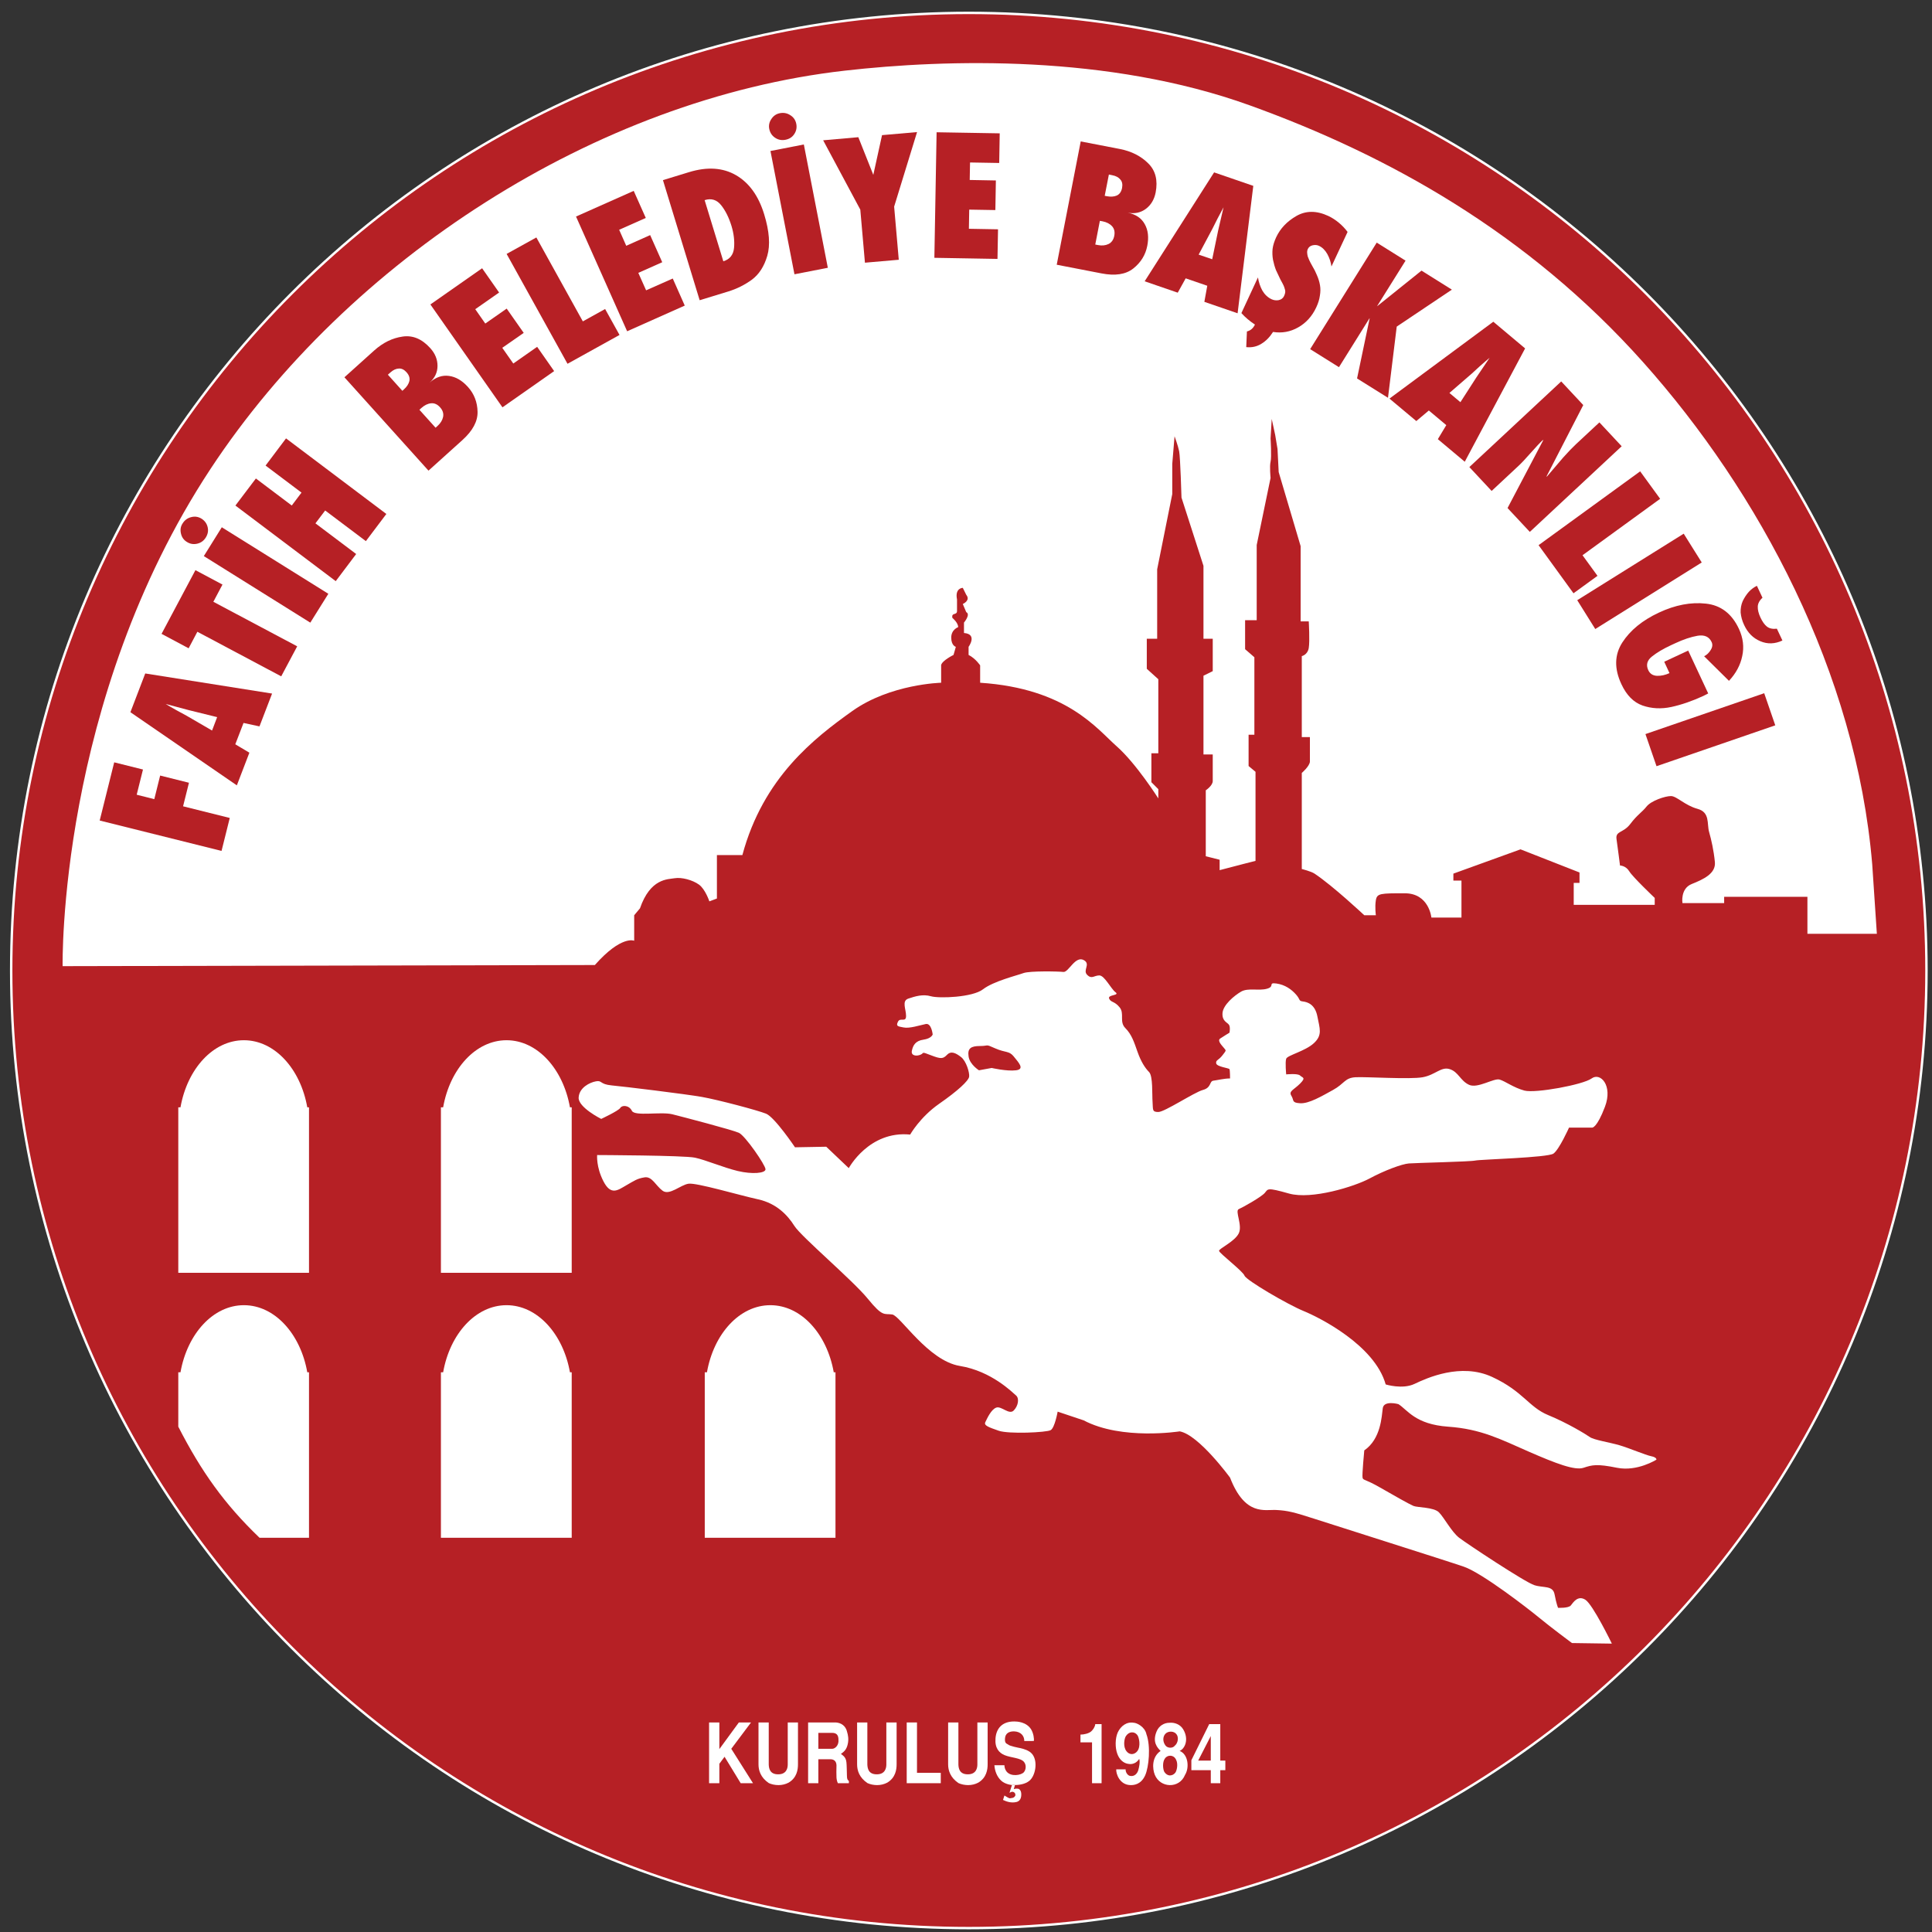
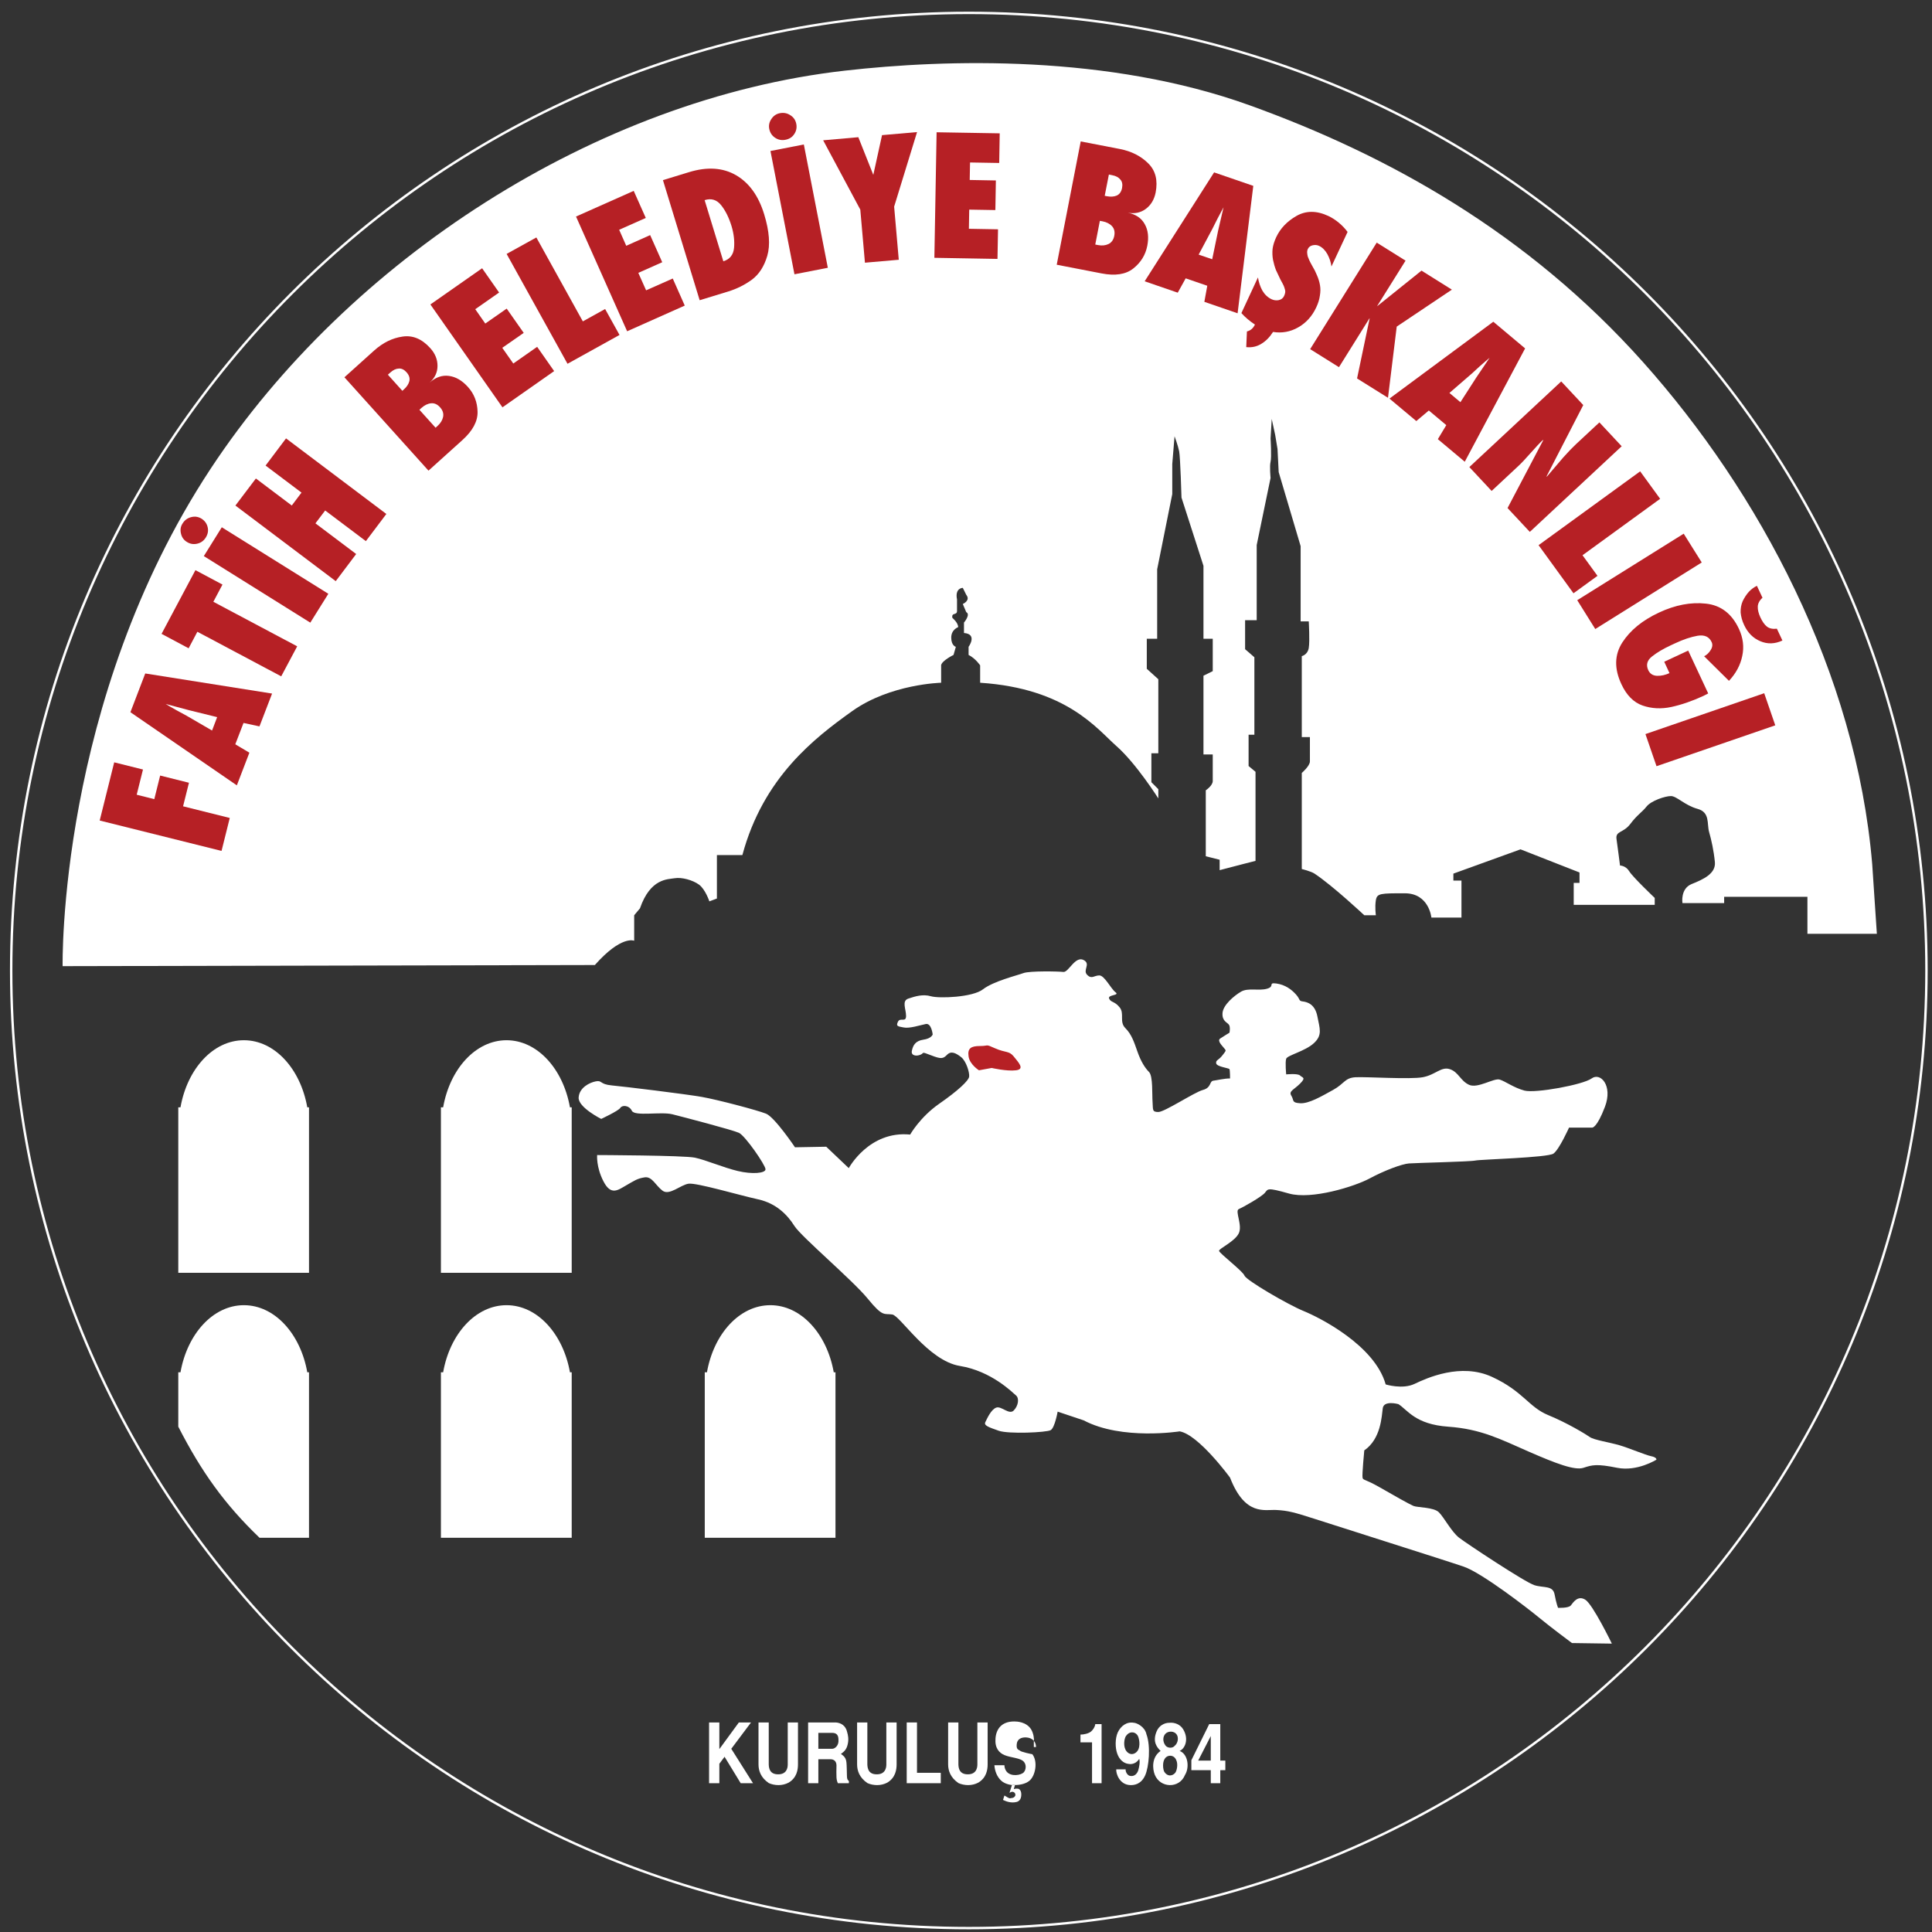
<svg xmlns="http://www.w3.org/2000/svg" version="1.1" id="Layer_1" x="0px" y="0px" width="800px" height="800px" viewBox="0 0 800 800" enable-background="new 0 0 800 800" xml:space="preserve">
  <rect x="0" y="0" width="800" height="800" fill="#333333" stroke="none" />
-   <path fill="#B62025" d="M4.63,401.864C4.63,182.868,182.158,5.34,401.17,5.34c218.996,0,396.537,177.528,396.537,396.523  c0,218.997-177.541,396.524-396.537,396.524C182.158,798.388,4.63,620.861,4.63,401.864z" />
  <path fill="none" stroke="#FFFFFF" stroke-miterlimit="3.864" d="M4.63,401.864C4.63,182.868,182.158,5.34,401.17,5.34  c218.996,0,396.537,177.528,396.537,396.523c0,218.997-177.541,396.524-396.537,396.524C182.158,798.388,4.63,620.861,4.63,401.864z  " />
  <path fill-rule="evenodd" clip-rule="evenodd" fill="#FFFFFF" d="M25.93,400.063c0,0-2.14-109.757,61.313-206.005  c56.908-86.331,159.381-153.086,262.565-164.8c42.154-4.797,109.237-6.715,167.679,14.361  c57.298,20.667,114.98,52.687,162.907,106.375c47.893,53.645,88.162,128.389,94.854,207.907l1.919,28.761h-28.753V371.34h-34.479  v2.604h-17.27c0,0-0.951-5.972,3.839-7.89c4.788-1.918,10.054-4.306,9.592-9.096c-0.474-4.798-1.441-9.104-2.393-12.458  c-0.967-3.363,0.475-8.146-4.803-9.578c-5.268-1.452-8.613-5.289-11.01-5.289c-2.395,0-8.152,1.918-10.07,4.313  c-1.902,2.408-3.837,3.384-6.708,7.191c-2.871,3.839-6.217,2.88-5.756,6.24c0.49,3.354,1.457,11.017,1.457,11.017  s2.38,0,3.824,2.387c1.44,2.393,10.545,11.027,10.545,11.027v2.864h-33.54v-9.088h2.395v-4.313l-24.426-9.581l-27.8,10.058v2.877  h3.347v15.319h-12.45c0,0-0.951-10.055-11.022-10.055s-11.497,0-11.974,2.865c-0.477,2.876,0,6.231,0,6.231h-4.789  c0,0-12.912-12.124-20.601-17.238c-1.444-0.967-5.28-1.905-5.28-1.905v-39.789c0,0,3.362-2.864,3.362-4.782  c0-1.921,0-10.055,0-10.055h-3.362v-33.535c0,0,2.407-0.49,2.885-3.371c0.478-2.877,0-11.014,0-11.014h-3.363v-31.146l-9.087-30.658  l-0.49-9.603l-0.951-5.741l-1.444-6.685l-0.477,8.12c0,0,0.477,7.692,0,9.595c-0.474,1.934,0,6.716,0,6.716l-5.742,27.786v31.132  h-4.804v12.003l3.841,3.333v32.091h-2.396v12.949l2.869,2.395v36.887c0,0-7.659,1.921-14.858,3.839v-4.314l-5.74-1.444v-27.309  c0,0,2.884-1.917,2.884-3.823c0-1.918,0-11.014,0-11.014h-3.839v-32.611l3.839-1.892v-13.414h-3.839v-30.189l-9.101-28.268  c0,0-0.477-16.756-0.968-19.167c-0.477-2.387-1.905-6.223-1.905-6.223l-0.95,11.497v12.458l-6.248,31.132v28.761h-4.297v12.442  l4.774,4.313v30.671h-2.873v11.973l2.873,2.877v3.839c0,0-9.104-14.393-17.241-21.584c-8.149-7.169-20.6-23.941-56.538-26.32v-7.199  c0,0-1.919-2.878-4.788-4.313v-3.35c0,0,3.836-5.272-1.905-5.738v-4.313c0,0,2.856-3.387,0.938-4.317l-1.428-3.375  c0,0,3.347-1.42,1.428-3.807l-1.428-2.877c0,0-3.346,0-2.395,4.795c0,0,0,2.864,0,4.782c0,1.918-2.395,0.482-1.918,2.864  c0,0,2.393,1.935,2.393,3.836c0,0-2.869,0.959-2.869,4.33c0,3.346,1.905,3.82,1.905,3.82l-0.954,3.35c0,0-4.67,2.266-5.131,4.185  v7.328c0,0-20.973,0.474-36.785,11.713c-15.81,11.273-36.89,27.569-45.517,59.646h-10.545v17.991l-3.124,1.176  c0,0-1.667-5.029-4.297-6.934c-2.634-1.918-7.186-3.124-10.055-2.647c-2.886,0.485-10.071,0-14.385,12.475l-2.395,2.861v10.553  c0,0-5.265-2.4-16.287,10.055L25.93,400.063" />
  <path fill="#FFFFFF" d="M73.825,458.521h0.909c2.811-15.931,13.505-27.786,26.253-27.786c12.76,0,23.456,11.855,26.253,27.786h0.712  v68.512H73.825V458.521" />
  <path fill="#FFFFFF" d="M182.573,458.521h0.922c2.797-15.931,13.493-27.786,26.253-27.786c12.748,0,23.443,11.855,26.256,27.786  h0.729v68.512h-54.16V458.521" />
  <path fill="#FFFFFF" d="M182.573,568.237h0.922c2.797-15.918,13.493-27.787,26.253-27.787c12.748,0,23.443,11.869,26.256,27.787  h0.729v68.511h-54.16V568.237" />
  <path fill="#FFFFFF" d="M291.828,568.237h0.905c2.797-15.918,13.493-27.787,26.256-27.787c12.745,0,23.44,11.869,26.25,27.787h0.716  v68.511h-54.128V568.237" />
  <path fill="#FFFFFF" d="M107.457,636.748c-14.473-13.895-24.051-27.309-33.632-45.994v-22.517h0.909  c2.811-15.918,13.505-27.787,26.253-27.787c12.76,0,23.456,11.869,26.253,27.787h0.712v68.511H107.457" />
  <path fill="#FFFFFF" d="M386.204,428.356c0,0-0.49-4.82-2.869-4.33c-2.395,0.49-6.709,1.922-9.117,1.429  c-2.382-0.461-3.349-0.461-2.382-2.396c0.952-1.902,3.347,0.477,3.347-2.379c0-2.886-1.902-6.219,0.954-7.19  c2.886-0.959,6.01-1.927,9.355-0.959c3.347,0.959,17.237,0.482,21.551-2.886c4.313-3.35,14.134-5.742,16.767-6.717  c2.647-0.946,14.383-0.716,16.525-0.469c2.17,0.246,4.996-7.103,8.641-4.783c2.634,1.674-0.729,4.067,1.192,5.988  c1.918,1.932,2.869,0.238,5.042,0.238c2.141,0,4.774,5.504,6.692,6.961c1.935,1.436-3.347,0.931-2.634,2.626  c0.716,1.688,2.173,0.972,4.313,3.589c2.173,2.634-0.238,5.98,2.396,8.631c2.633,2.646,3.598,5.741,5.042,9.829  c1.428,4.062,3.111,6.68,4.774,8.362c1.683,1.695,1.206,9.339,1.461,12.463c0.222,3.124-0.255,4.092,2.379,4.092  c2.646,0,14.857-8.153,18.442-9.12c3.602-0.965,2.647-3.599,4.313-3.837c1.684-0.223,4.553-0.938,6.947-0.938  c0,0,0-3.375-0.237-3.836c-0.252-0.506-5.269-0.98-5.504-2.408c-0.238-1.428,0.968-1.192,2.618-3.362  c1.695-2.144,1.457-1.905,0.729-2.856c-0.729-0.967-3.111-3.124-1.667-4.075c1.428-0.953,3.824-2.411,3.824-2.411  s0.489-2.379-0.252-3.33c-0.716-0.983-2.856-1.457-2.634-4.79c0.252-3.37,4.804-7.191,7.675-8.866  c2.886-1.695,7.422-0.245,10.768-1.218c3.379-0.945,0.256-2.642,3.841-2.165c3.598,0.498,6.231,2.403,8.149,4.553  c1.917,2.163,0.966,2.667,2.885,2.893c1.918,0.244,5.028,1.203,5.98,6.231c0.967,5.029,2.173,7.66-1.429,11.006  c-3.601,3.363-11.021,5.029-11.499,6.486c-0.489,1.441,0,6.471,0,6.471s4.774-0.49,5.744,0.461c0.951,0.967,2.632,0.715,0,3.362  c-2.634,2.631-4.807,3.095-3.6,5.025c1.205,1.935,0,2.872,3.6,3.095c3.599,0.255,8.863-2.855,13.638-5.489  c4.807-2.631,4.807-5.026,9.355-5.278c4.555-0.238,22.521,0.965,27.788,0c5.265-0.953,7.674-4.552,11.259-3.333  c3.584,1.177,4.313,4.774,7.914,6.457c3.585,1.68,10.293-2.872,12.688-2.159c2.395,0.715,5.755,3.349,10.294,4.568  c4.565,1.176,24.198-2.409,27.798-5.03c3.602-2.659,8.865,2.873,5.52,11.723c-3.362,8.865-5.268,8.627-5.268,8.627h-9.606  c0,0-4.062,9.09-6.458,10.771c-2.408,1.679-30.178,2.395-32.351,2.869c-2.141,0.493-24.678,0.967-27.534,1.205  c-2.882,0.238-10.068,2.886-16.3,6.248c-6.231,3.333-23.949,8.836-33.292,6.219c-9.34-2.65-8.626-1.905-10.052-0.255  c-1.443,1.682-9.104,5.996-10.786,6.709c-1.681,0.729,1.682,6.708,0,10.055c-1.681,3.379-8.15,6.248-8.15,7.199  c0,0.953,9.832,8.375,10.546,10.293c0.715,1.918,17.969,11.989,24.423,14.623c6.474,2.632,29.481,14.146,34.034,30.416  c0,0,6.947,2.174,11.973-0.237c5.028-2.393,19.159-8.863,32.1-2.869c12.943,5.992,15.084,12.463,23.233,15.812  c8.152,3.359,15.558,7.912,17.257,9.102c1.68,1.188,8.134,2.173,12.211,3.362c4.076,1.189,10.768,4.062,13.177,4.552  c2.396,0.478,2.144,1.429,2.144,1.429s-7.898,5.028-16.273,3.362c-8.389-1.696-10.294-1.19-13.908,0  c-3.585,1.189-11.261-1.696-22.756-6.725c-11.483-5.027-19.637-9.34-33.305-10.295c-13.641-0.966-16.764-6.931-20.588-9.338  c0,0-5.993-1.684-6.467,1.666c-0.478,3.358-0.716,12.702-7.662,17.489c0,0-0.968,10.059-0.714,11.276  c0.223,1.189,0.951,0.474,7.183,4.059c6.219,3.585,12.213,6.947,13.895,7.663c1.681,0.713,8.372,0.475,10.546,2.646  c2.141,2.157,5.265,8.15,8.375,10.532c3.108,2.393,27.31,18.444,31.145,19.633c3.824,1.22,7.663,0,8.376,3.84  c0.712,3.837,1.428,5.533,1.428,5.533s4.327,0.222,5.297-0.984c0.951-1.189,2.856-4.313,5.978-2.378  c3.11,1.904,11.009,18.19,11.009,18.19l-16.525-0.238c0,0-9.329-6.947-13.643-10.545c-4.326-3.572-23.485-18.443-31.146-21.077  c-7.659-2.634-53.904-17.225-62.042-19.889c-8.149-2.617-10.783-3.329-15.586-3.584c-4.775-0.251-12.929,2.634-19.16-13.401  c0,0-12.927-17.729-20.842-19.158c0,0-23.945,3.807-39.759-4.553l-10.783-3.614c0,0-1.189,6.71-2.886,7.66  c-1.666,0.983-17.476,1.696-21.551,0.238c-4.062-1.428-6.234-2.14-5.503-3.568c0.713-1.457,2.392-5.267,4.549-6.01  c2.144-0.715,5.268,3.124,7.186,1.22c1.919-1.935,2.396-5.029,0.967-6.248c-1.46-1.19-10.07-10.056-23.25-12.212  c-13.179-2.157-24.678-20.839-28.024-21.315c-3.359-0.477-3.837,1.19-10.068-6.471c-6.235-7.676-27.534-25.642-30.419-30.181  c-2.885-4.549-7.422-9.355-15.097-11.035c-7.66-1.666-25.391-6.932-28.737-6.457c-3.349,0.477-7.915,5.045-10.784,2.886  c-2.886-2.17-4.316-6.007-7.424-5.517c-3.124,0.49-4.313,1.428-7.673,3.347c-3.349,1.918-6.234,4.329-9.343-1.667  c-3.094-5.992-2.633-10.918-2.633-10.918s35.938,0.118,40.487,1.085c4.552,0.968,11.751,4.091,17.731,5.52  c5.98,1.428,11.5,0.951,11.5-0.713c0-1.695-8.388-13.894-11.022-15.1c-2.634-1.202-22.757-6.471-27.547-7.673  c-4.791-1.189-15.575,0.964-16.764-1.444c-1.206-2.408-4.092-2.408-4.804-1.189c-0.715,1.189-7.898,4.552-7.898,4.552  s-9.581-4.79-9.342-8.852c0.238-4.089,4.536-6.245,7.199-6.723c2.617-0.461,1.427,1.206,6.456,1.696  c5.027,0.461,30.656,3.584,37.38,4.774c6.692,1.189,22.979,5.503,26.564,6.931c3.601,1.457,11.989,13.924,11.989,13.924l12.94-0.238  l9.326,8.865c0,0,8.405-15.587,25.42-13.895c0,0,4.062-7.199,11.96-12.715c7.911-5.489,12.228-9.581,12.466-11.261  c0.223-1.666-1.206-6.471-3.349-8.12c-2.17-1.683-4.088-2.65-5.754-0.984c-1.683,1.696-2.396,1.919-6.709,0.239  c-4.313-1.666-2.634-0.938-4.313-0.239c-1.667,0.729-4.078,0.478-3.584-1.666c0.46-2.157,1.428-4.075,4.774-4.552  C385.714,430.022,386.204,428.356,386.204,428.356" />
  <path fill="#B62025" d="M405.364,443.185c0,0-3.837-2.396-4.298-5.741c-0.49-3.347,0.951-4.313,4.774-4.313  c3.836,0,1.918-0.968,6.245,0.967c4.315,1.902,5.744,0.951,7.662,3.347c1.919,2.408,4.791,5.28,0.951,5.741  c-3.837,0.477-10.055-0.967-10.055-0.967L405.364,443.185" />
  <polyline fill="#B62025" points="91.736,352.348 41.282,339.764 47.291,315.667 59.206,318.641 56.601,329.076 63.891,330.912   66.314,321.141 78.243,324.123 75.806,333.872 95.141,338.7 91.736,352.348 " />
  <path fill-rule="evenodd" clip-rule="evenodd" fill="#B62025" d="M89.919,296.948l-11.794-2.91l-9.52-2.543  c0.833,0.52,2.335,1.407,4.537,2.634c2.201,1.189,3.57,1.931,4.091,2.224l10.575,6.143L89.919,296.948 M107.441,300.784  l-6.602-1.427l-3.407,8.835l5.83,3.488l-5.189,13.522L54,294.909l6.142-16.043l52.521,8.325L107.441,300.784z" />
  <polyline fill="#B62025" points="116.443,280.058 81.724,261.598 78.109,268.441 66.895,262.469 80.922,236.087 92.122,242.054   88.344,249.186 123.061,267.629 116.443,280.058 " />
  <path fill-rule="evenodd" clip-rule="evenodd" fill="#B62025" d="M77.336,224.374c-1.25-0.766-2.067-1.918-2.41-3.459  c-0.356-1.508-0.147-2.894,0.656-4.126c0.862-1.406,2.066-2.283,3.584-2.655c1.518-0.41,2.946-0.179,4.312,0.654  c1.324,0.855,2.173,2.031,2.516,3.54c0.34,1.457,0.073,2.864-0.774,4.233c-0.846,1.369-2.036,2.224-3.568,2.571  C80.132,225.483,78.691,225.252,77.336,224.374 M128.489,257.821l-44.085-27.556l7.437-11.938l44.118,27.547L128.489,257.821z" />
  <polyline fill="#B62025" points="151.5,224.068 134.648,211.383 130.616,216.706 147.484,229.408 139.021,240.639 97.477,209.336   105.957,198.129 120.815,209.322 124.845,203.975 109.97,192.781 118.437,181.528 159.98,212.824 151.5,224.068 " />
  <path fill-rule="evenodd" clip-rule="evenodd" fill="#B62025" d="M167.225,161.268c1.232-1.101,1.977-2.253,2.274-3.442  c0.297-1.265-0.088-2.47-1.176-3.689c-1.01-1.122-2.082-1.629-3.226-1.524c-1.147,0.054-2.307,0.582-3.467,1.637l-1.013,0.908  l5.996,6.676L167.225,161.268 M181.237,176.315c1.219-1.109,1.96-2.342,2.245-3.697c0.268-1.42-0.15-2.728-1.264-3.963  c-1.101-1.235-2.35-1.8-3.719-1.658c-1.369,0.118-2.706,0.774-4.002,1.932l-0.831,0.745l6.692,7.438L181.237,176.315z   M142.622,156.227l12.316-11.089c3.614-3.242,7.539-5.176,11.764-5.771c4.209-0.624,8.032,0.975,11.47,4.798  c2.007,2.224,3.003,4.678,2.99,7.338c0,2.679-1.088,4.983-3.245,6.904c2.559-2.24,5.222-3.14,8.02-2.746  c2.811,0.38,5.398,1.889,7.807,4.552c2.588,2.864,3.928,6.323,4.003,10.314c0.088,3.944-2.01,7.847-6.278,11.7l-14.041,12.659  L142.622,156.227z" />
  <polyline fill="#B62025" points="178.214,126.069 199.634,111.083 206.67,121.132 196.794,128.034 200.945,133.976 209.807,127.787   216.859,137.842 207.98,144.023 212.545,150.53 222.42,143.613 229.459,153.668 208.055,168.668 178.214,126.069 " />
  <polyline fill="#B62025" points="234.992,150.635 209.78,105.14 222.094,98.327 241.341,133.075 250.566,127.958 256.529,138.696   234.992,150.635 " />
  <polyline fill="#B62025" points="238.518,89.665 262.405,79.036 267.404,90.243 256.382,95.144 259.31,101.772 269.218,97.354   274.215,108.583 264.31,112.987 267.539,120.215 278.574,115.329 283.541,126.539 259.683,137.172 238.518,89.665 " />
  <path fill-rule="evenodd" clip-rule="evenodd" fill="#B62025" d="M299.517,108.197c2.677-0.833,4.15-2.664,4.432-5.541  c0.268-2.864-0.088-5.884-1.039-9.042c-1.088-3.542-2.513-6.406-4.3-8.643c-1.798-2.269-4.075-2.969-6.84-2.098L299.517,108.197   M274.512,74.589l10.816-3.31c7.525-2.298,13.996-1.874,19.44,1.265c5.428,3.153,9.326,8.545,11.66,16.191  c2.16,7.036,2.575,12.778,1.281,17.208c-1.294,4.402-3.435,7.697-6.411,9.892c-2.96,2.157-6.231,3.786-9.833,4.887l-11.75,3.592  L274.512,74.589z" />
  <path fill-rule="evenodd" clip-rule="evenodd" fill="#B62025" d="M318.526,53.355c-0.281-1.451,0.016-2.819,0.892-4.098  c0.862-1.309,2.025-2.09,3.467-2.381c1.621-0.32,3.078-0.03,4.372,0.827c1.34,0.832,2.157,2.023,2.47,3.606  c0.297,1.539,0,2.96-0.862,4.24c-0.833,1.263-2.039,2.022-3.631,2.327c-1.575,0.306-3.019,0.029-4.313-0.855  C319.626,56.151,318.839,54.924,318.526,53.355 M328.969,113.574l-9.938-51.049l13.82-2.699l9.934,51.056L328.969,113.574z" />
  <polyline fill="#B62025" points="358.154,108.778 356.232,86.801 340.854,58.094 355.415,56.813 361.617,72.41 365.231,55.958   379.734,54.694 370.245,85.565 372.163,107.559 358.154,108.778 " />
  <polyline fill="#B62025" points="387.828,54.769 413.96,55.214 413.751,67.486 401.674,67.277 401.54,74.522 412.37,74.723   412.16,86.985 401.331,86.801 401.2,94.736 413.261,94.951 413.039,107.208 386.903,106.755 387.828,54.769 " />
  <path fill-rule="evenodd" clip-rule="evenodd" fill="#B62025" d="M458.271,81.244c1.622,0.297,2.99,0.226,4.121-0.26  c1.177-0.52,1.919-1.568,2.232-3.139c0.28-1.509,0.042-2.685-0.729-3.518c-0.729-0.898-1.83-1.495-3.376-1.784l-1.355-0.276  l-1.726,8.805L458.271,81.244 M454.687,101.483c1.621,0.318,3.049,0.155,4.3-0.426c1.294-0.638,2.095-1.768,2.408-3.397  c0.314-1.628,0.017-2.952-0.921-3.986c-0.909-1.005-2.232-1.696-3.941-2.031l-1.102-0.193l-1.904,9.809L454.687,101.483z   M447.504,58.561l16.24,3.139c4.791,0.944,8.687,2.923,11.709,5.942c3.032,2.968,4.045,7.007,3.078,12.065  c-0.582,2.92-1.935,5.189-4.075,6.789c-2.127,1.583-4.627,2.119-7.483,1.57c3.347,0.683,5.684,2.267,7.036,4.737  c1.398,2.454,1.741,5.465,1.055,8.983c-0.729,3.78-2.676,6.931-5.829,9.417c-3.095,2.438-7.467,3.107-13.12,2.006l-18.548-3.593  L447.504,58.561z" />
  <path fill-rule="evenodd" clip-rule="evenodd" fill="#B62025" d="M501.946,107.351l2.467-11.915l2.231-9.594  c-0.49,0.854-1.311,2.408-2.471,4.632c-1.114,2.24-1.813,3.623-2.095,4.172l-5.744,10.787L501.946,107.351 M498.7,124.985  l1.206-6.658l-8.94-3.07l-3.287,5.934l-13.698-4.715l28.753-45.094l16.227,5.579l-6.498,52.761L498.7,124.985z" />
  <path fill="#B62025" d="M519.644,134.399c-2.171-1.428-4.047-3.012-5.608-4.753l6.856-14.771c0.313,1.977,0.924,3.794,1.816,5.436  c0.967,1.646,2.232,2.848,3.807,3.592c0.968,0.44,1.936,0.565,2.945,0.381c1.071-0.233,1.829-0.79,2.261-1.75  c0.478-1.026,0.595-1.859,0.373-2.572c-0.206-0.753-0.402-1.348-0.579-1.712c-0.164-0.394-0.624-1.248-1.327-2.526  c-0.652-1.326-1.264-2.633-1.843-3.898c-0.506-1.311-0.904-2.73-1.219-4.233c-0.268-1.496-0.326-3.003-0.179-4.515  c0.192-1.517,0.698-3.116,1.489-4.841c1.692-3.623,4.474-6.567,8.371-8.807c3.958-2.267,8.376-2.267,13.239,0  c1.549,0.737,2.989,1.667,4.328,2.792c1.399,1.158,2.604,2.422,3.629,3.821l-6.677,14.301c-0.239-1.763-0.804-3.488-1.696-5.13  c-0.925-1.629-2.068-2.772-3.45-3.414c-0.791-0.38-1.653-0.439-2.617-0.238c-0.954,0.209-1.638,0.729-2.026,1.549  c-0.206,0.474-0.312,0.997-0.266,1.567c0.043,0.565,0.118,1.085,0.252,1.554c0.164,0.431,0.373,0.93,0.611,1.495  c0.269,0.595,0.713,1.437,1.324,2.529c0.669,1.064,1.293,2.312,1.859,3.705c0.607,1.383,1.041,2.765,1.264,4.142  c0.239,1.337,0.223,2.765-0.046,4.322c-0.208,1.538-0.699,3.153-1.503,4.846c-1.709,3.668-4.209,6.441-7.51,8.301  c-3.244,1.846-6.708,2.448-10.384,1.875c-1.366,2.143-2.958,3.778-4.804,4.887c-1.859,1.173-3.958,1.642-6.291,1.398l0.281-6.487  C517.83,136.882,518.93,135.923,519.644,134.399" />
  <polyline fill-rule="evenodd" clip-rule="evenodd" fill="#B62025" points="561.931,156.711 567.14,131.84 567.078,131.795   554.436,152.039 542.508,144.572 570.069,100.462 582.011,107.929 570.261,126.71 570.084,126.752 570.323,126.74 588.616,112.057   601.188,119.934 578.355,135.24 574.739,164.714 561.931,156.711 " />
  <path fill-rule="evenodd" clip-rule="evenodd" fill="#B62025" d="M604.726,166.536l6.589-10.235l5.505-8.153  c-0.774,0.611-2.081,1.771-3.973,3.417c-1.843,1.708-2.974,2.743-3.436,3.153l-9.237,7.995L604.726,166.536 M595.383,181.847  l3.496-5.809l-7.229-6.06l-5.19,4.373l-11.111-9.302l43.001-31.826l13.166,11.046l-24.989,46.928L595.383,181.847z" />
  <path fill-rule="evenodd" clip-rule="evenodd" fill="#B62025" d="M646.464,157.943l9.132,9.782l-15.231,29.578l0.195,0.014  c2.602-3.057,4.863-5.712,6.768-7.919c1.962-2.208,3.719-4.016,5.266-5.482l9.682-9.013l9.225,9.884l-38.037,35.458l-9.221-9.875  l14.799-28.126l-0.205-0.016c-1.176,1.093-2.843,2.877-5.017,5.331c-2.17,2.479-3.852,4.247-5.025,5.34l-11.14,10.39l-9.223-9.884  L646.464,157.943" />
  <polyline fill="#B62025" points="637.093,225.743 679.157,195.176 687.43,206.546 655.286,229.914 661.488,238.445 651.55,245.668   637.093,225.743 " />
  <polyline fill="#B62025" points="653.099,248.53 697.187,220.99 704.651,232.905 660.566,260.468 653.099,248.53 " />
  <path fill-rule="evenodd" clip-rule="evenodd" fill="#B62025" d="M729.806,247.512c-1.251,1.139-1.904,2.374-1.948,3.651  c-0.061,1.353,0.327,2.848,1.1,4.523c0.819,1.741,1.711,3.003,2.663,3.748c1.042,0.825,2.425,1.102,4.149,0.9l2.291,4.887  c-3.141,1.466-6.189,1.554-9.162,0.29c-2.975-1.251-5.192-3.476-6.681-6.688c-0.833-1.734-1.293-3.488-1.457-5.189  c-0.059-1.688,0.223-3.258,0.863-4.736c0.698-1.437,1.532-2.73,2.542-3.854c0.996-1.071,2.128-1.891,3.333-2.47L729.806,247.512   M707.331,287.136l-1.964,1.013c-4.626,2.14-9.059,3.665-13.313,4.595c-4.209,0.9-8.183,0.686-11.928-0.608  c-3.705-1.31-6.62-4.263-8.747-8.852c-3.003-6.411-2.869-12.166,0.385-17.238c3.274-5.059,8.317-9.187,15.159-12.383  c6.797-3.183,13.268-4.401,19.427-3.718c6.187,0.654,10.768,4.142,13.713,10.478c1.725,3.735,2.185,7.454,1.355,11.261  c-0.774,3.748-2.621,7.169-5.49,10.234l-10.293-10.188c1.072-0.506,1.977-1.356,2.692-2.529c0.771-1.189,0.905-2.298,0.415-3.354  c-1.025-2.194-2.944-3.057-5.784-2.604c-2.813,0.493-5.905,1.524-9.284,3.11l-1.813,0.838c-3.124,1.458-5.728,2.982-7.793,4.627  c-2.056,1.613-2.559,3.502-1.563,5.667c0.699,1.511,1.902,2.269,3.614,2.358c1.755,0.053,3.464-0.335,5.176-1.123l-2.172-4.708  l9.923-4.619L707.331,287.136z" />
  <polyline fill="#B62025" points="681.345,303.967 730.519,287.048 735.101,300.345 685.927,317.267 681.345,303.967 " />
  <polyline fill-rule="evenodd" clip-rule="evenodd" fill="#FFFFFF" points="293.612,738.385 297.867,738.385 297.867,730.337   300.023,727.435 306.703,738.385 311.803,738.385 302.804,724.135 310.984,713.23 305.941,713.23 297.867,724.269 297.867,713.23   293.612,713.23 293.612,738.385 " />
  <path fill="#FFFFFF" d="M326.186,713.23v17.42c0,1.593-0.579,4.06-3.971,4.06c-3.451,0-3.836-2.467-3.895-4.06v-17.42h-4.242v17.345  c0,2.501,0.849,5.444,4.271,7.766c1.144,0.519,2.559,0.833,4.016,0.833c1.441,0,2.915-0.344,4.193-1.026  c3.421-2.04,3.868-5.369,3.868-7.572V713.23H326.186" />
  <path fill-rule="evenodd" clip-rule="evenodd" fill="#FFFFFF" d="M338.86,717.544h5.742c1.889,0,2.588,1.041,2.588,2.842  c0.222,2.483-1.562,3.749-2.53,3.749h-5.8V717.544 M334.62,738.385h4.241v-9.921h4.967c1.487,0,2.484,0.801,2.542,2.496  c-0.059,1.817-0.059,3.841,0,5.059c0.059,0.862,0.226,1.607,0.568,2.366h4.565v-0.938c-0.461-0.344-0.804-0.641-0.804-2.053  c-0.046-1.28-0.076-4.61-0.209-5.623c-0.209-2.291-1.563-2.915-2.291-3.494c1.399-1.028,2.291-1.801,2.811-3.973  c0.522-2.173,0.107-3.958-0.223-5.057c-0.565-2.737-2.646-3.897-4.715-4.019H334.62V738.385z" />
  <path fill="#FFFFFF" d="M367.016,713.23v17.42c0,1.593-0.578,4.06-3.97,4.06c-3.451,0-3.823-2.467-3.896-4.06v-17.42h-4.241v17.345  c0,2.501,0.849,5.444,4.284,7.766c1.13,0.519,2.545,0.833,4.003,0.833c1.441,0,2.928-0.344,4.209-1.026  c3.405-2.04,3.866-5.369,3.866-7.572V713.23H367.016" />
  <polyline fill="#FFFFFF" points="375.45,713.23 375.45,738.385 389.554,738.385 389.554,734.085 379.705,734.085 379.705,713.23   375.45,713.23 " />
  <path fill="#FFFFFF" d="M404.709,713.23v17.42c0,1.593-0.581,4.06-3.957,4.06c-3.451,0-3.837-2.467-3.896-4.06v-17.42h-4.254v17.345  c0,2.501,0.875,5.444,4.281,7.766c1.147,0.519,2.562,0.833,4.003,0.833c1.457,0,2.931-0.344,4.208-1.026  c3.405-2.04,3.869-5.369,3.869-7.572V713.23H404.709" />
-   <path fill-rule="evenodd" clip-rule="evenodd" fill="#FFFFFF" d="M419.048,739.084l-1.042,3.271  c0.431-0.117,0.879-0.652,1.666-0.313c0.654,0.254,0.788,0.791,0.788,1.355c-0.369,0.922-1.099,1.16-1.889,1.16  c-0.49,0.415-1.965-0.686-2.66-1.071l-0.582,1.83c1.444,0.682,3.405,1.381,5.592,0.846c1.071-0.281,1.892-1.098,1.964-2.823  c0.104-1.801-0.684-2.5-1.248-2.65c-0.716-0.118-1.311-0.042-1.86,0.15l0.521-1.755H419.048 M428.09,720.907  c0.166-0.833-0.102-3.184-1.173-4.893c-2.01-3.081-5.862-3.198-6.977-3.198c-5.042,0-7.408,2.973-7.723,6.977  c-0.339,4.058,1.49,6.021,3.736,6.96c2.646,1.116,6.725,1.116,8.077,2.842c1.026,1.249,0.817,3.213-0.075,4.239  c-0.549,0.624-1.859,1.13-3.287,1.189c-1.415,0.06-2.961-0.313-3.896-1.504c-0.687-0.892-0.862-1.931-0.862-2.588h-4.153  c0.166,2.396,1.088,4.88,2.918,6.487c1.503,1.353,4,1.784,5.071,1.755c2.274-0.029,4.687-0.356,6.454-1.755  c2.545-2.023,3.66-7.99,1.265-11.039c-1.265-1.621-3.719-2.229-4.85-2.496c-0.801-0.151-4.699-0.909-5.189-1.532  c-0.921-0.449-1.414-0.789-1.28-2.515c0.15-2.084,1.667-2.946,3.734-2.917c2.898,0.092,4.284,1.935,4.255,3.987H428.09z" />
+   <path fill-rule="evenodd" clip-rule="evenodd" fill="#FFFFFF" d="M419.048,739.084l-1.042,3.271  c0.431-0.117,0.879-0.652,1.666-0.313c0.654,0.254,0.788,0.791,0.788,1.355c-0.369,0.922-1.099,1.16-1.889,1.16  c-0.49,0.415-1.965-0.686-2.66-1.071l-0.582,1.83c1.444,0.682,3.405,1.381,5.592,0.846c1.071-0.281,1.892-1.098,1.964-2.823  c0.104-1.801-0.684-2.5-1.248-2.65c-0.716-0.118-1.311-0.042-1.86,0.15l0.521-1.755H419.048 M428.09,720.907  c0.166-0.833-0.102-3.184-1.173-4.893c-2.01-3.081-5.862-3.198-6.977-3.198c-5.042,0-7.408,2.973-7.723,6.977  c-0.339,4.058,1.49,6.021,3.736,6.96c2.646,1.116,6.725,1.116,8.077,2.842c1.026,1.249,0.817,3.213-0.075,4.239  c-0.549,0.624-1.859,1.13-3.287,1.189c-1.415,0.06-2.961-0.313-3.896-1.504c-0.687-0.892-0.862-1.931-0.862-2.588h-4.153  c0.166,2.396,1.088,4.88,2.918,6.487c1.503,1.353,4,1.784,5.071,1.755c2.274-0.029,4.687-0.356,6.454-1.755  c2.545-2.023,3.66-7.99,1.265-11.039c-0.801-0.151-4.699-0.909-5.189-1.532  c-0.921-0.449-1.414-0.789-1.28-2.515c0.15-2.084,1.667-2.946,3.734-2.917c2.898,0.092,4.284,1.935,4.255,3.987H428.09z" />
  <path fill="#FFFFFF" d="M456.144,713.916h-2.617c-0.134,1.22-0.922,2.321-1.71,3.033c-1.012,0.862-2.976,1.31-4.418,1.31v3.213  h4.788v16.914h3.957V713.916" />
  <path fill-rule="evenodd" clip-rule="evenodd" fill="#FFFFFF" d="M470.915,718.406c0.729,0.864,1.578,4.687,0.032,6.696  c-0.581,0.774-1.431,1.203-2.247,1.234c-0.817,0-1.622-0.371-2.232-1.176c-1.501-1.843-0.98-5.235-0.223-6.336  c0.654-0.922,1.487-1.458,2.35-1.487C469.415,717.263,470.291,717.606,470.915,718.406 M462.212,732.657  c-0.163,1.549,1.281,6.517,6.039,6.517c1.355,0,4.271-0.269,5.967-4.105c1.487-3.392,2.35-11.946,0.49-16.972  c-0.624-3.108-4.075-4.732-5.222-4.732c-2.961-0.548-5.415,1.355-6.647,4.003c-1.117,2.484-1.117,6.382-0.18,8.865  c0.893,2.484,2.588,3.732,4.134,4.075c0.596,0.118,1.089,0.18,1.533,0.15c0.477-0.032,0.967-0.15,1.34-0.33  c0.833-0.326,1.516-0.98,2.068-1.813c0.415,1.31-0.033,3.436-0.418,4.762c-0.402,1.247-1.475,2.513-3.065,2.319  c-1.353,0.029-2.274-1.755-2.141-2.738H462.212z" />
  <path fill-rule="evenodd" clip-rule="evenodd" fill="#FFFFFF" d="M486.698,733.998c-0.581,0.804-1.458,1.175-2.32,1.175  c-0.79-0.031-1.621-0.522-2.215-1.414c-0.611-0.98-0.955-4.075,0.222-5.621c0.549-0.804,1.44-1.176,2.304-1.131  c0.833,0.029,1.726,0.504,2.248,1.547C487.976,730.425,487.263,733.223,486.698,733.998 M486.414,722.899  c-0.386,0.537-1.174,0.818-1.932,0.789c-0.762-0.044-1.503-0.37-1.904-0.936c-1.206-1.625-1.102-3.69,0-4.836  c0.624-0.653,1.486-0.905,2.395-0.876c0.863,0.029,1.726,0.414,2.2,1.101C488.11,719.331,487.858,721.755,486.414,722.899z   M490.698,734.934c1.934-3.094,1.235-8.629-2.245-9.907c2.245-0.938,3.941-4.863,1.486-8.94c-1.176-1.994-3.496-2.945-5.725-2.723  c-2.219,0-4.389,1.297-5.326,3.677c-1.755,4.313,0.283,6.588,1.696,7.986c-3.765,2.513-3.406,7.424-2.409,9.862  c1.099,2.737,3.614,4.225,6.173,4.284C486.904,739.232,489.492,737.895,490.698,734.934z" />
  <path fill-rule="evenodd" clip-rule="evenodd" fill="#FFFFFF" d="M501.363,718.854v10.173h-5.222L501.363,718.854 M500.709,713.916  l-7.392,14.965V733h8.045v5.385h3.929V733h2.098v-3.974h-2.098v-15.111H500.709z" />
</svg>